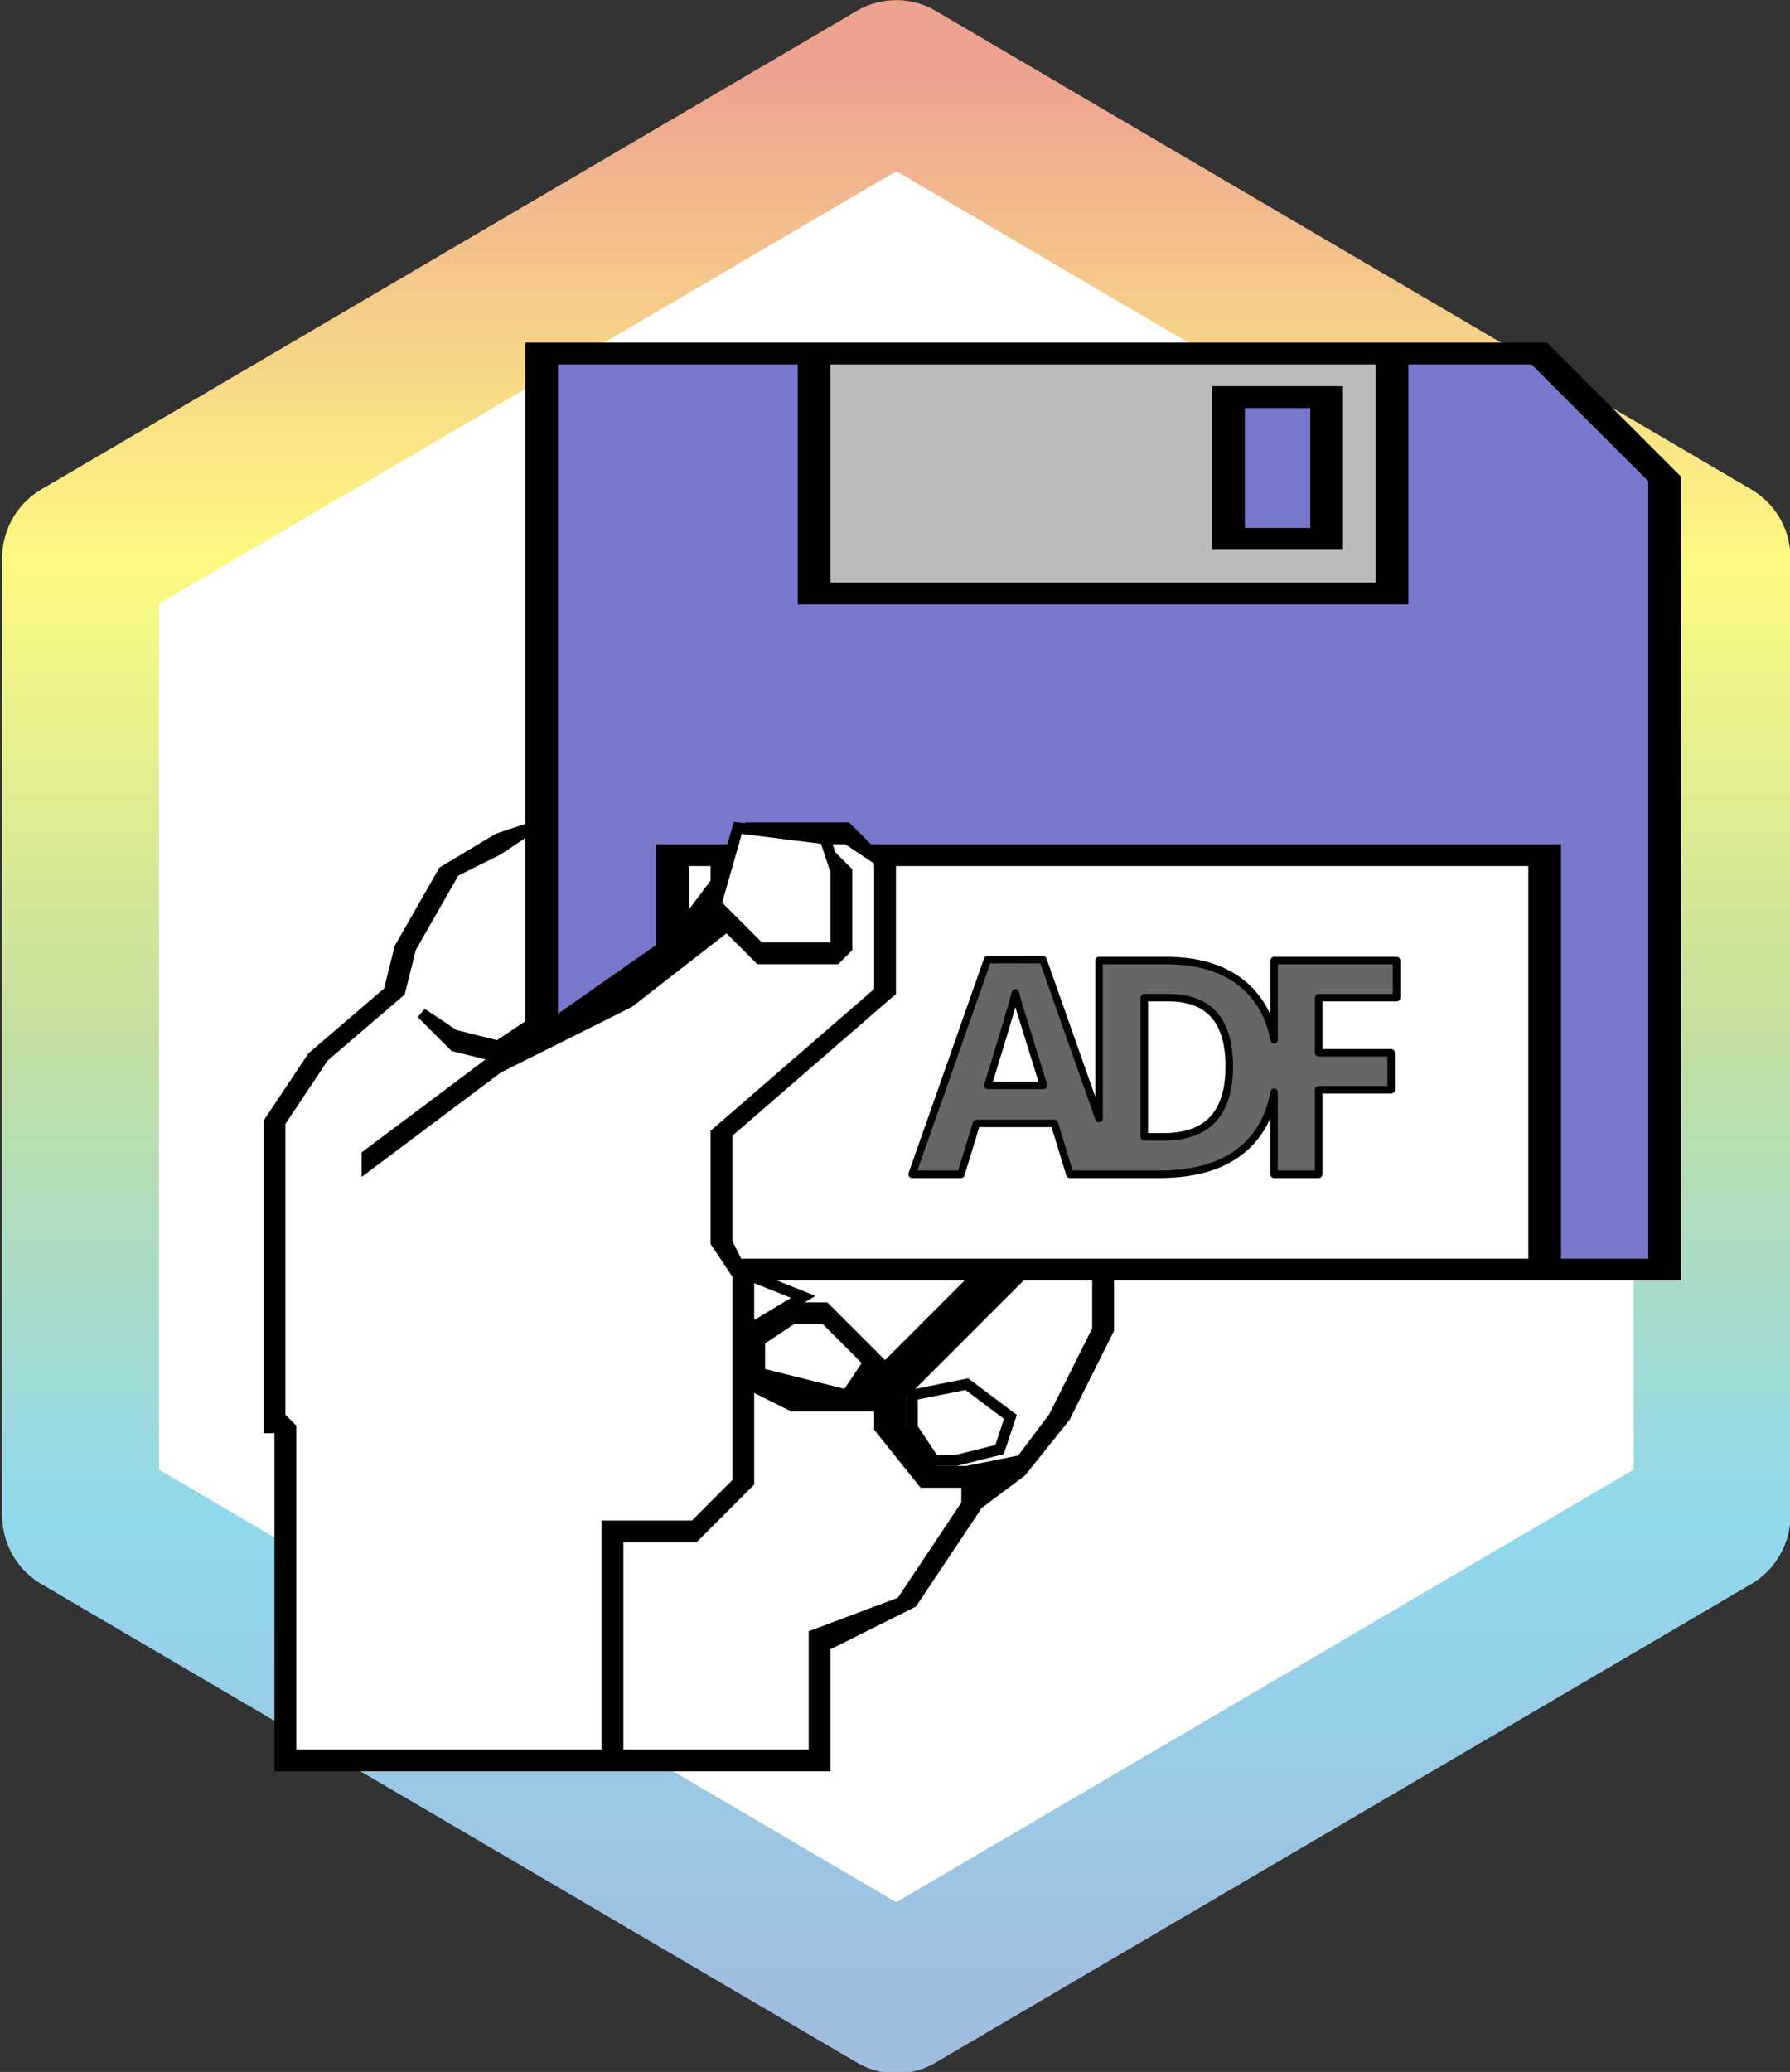
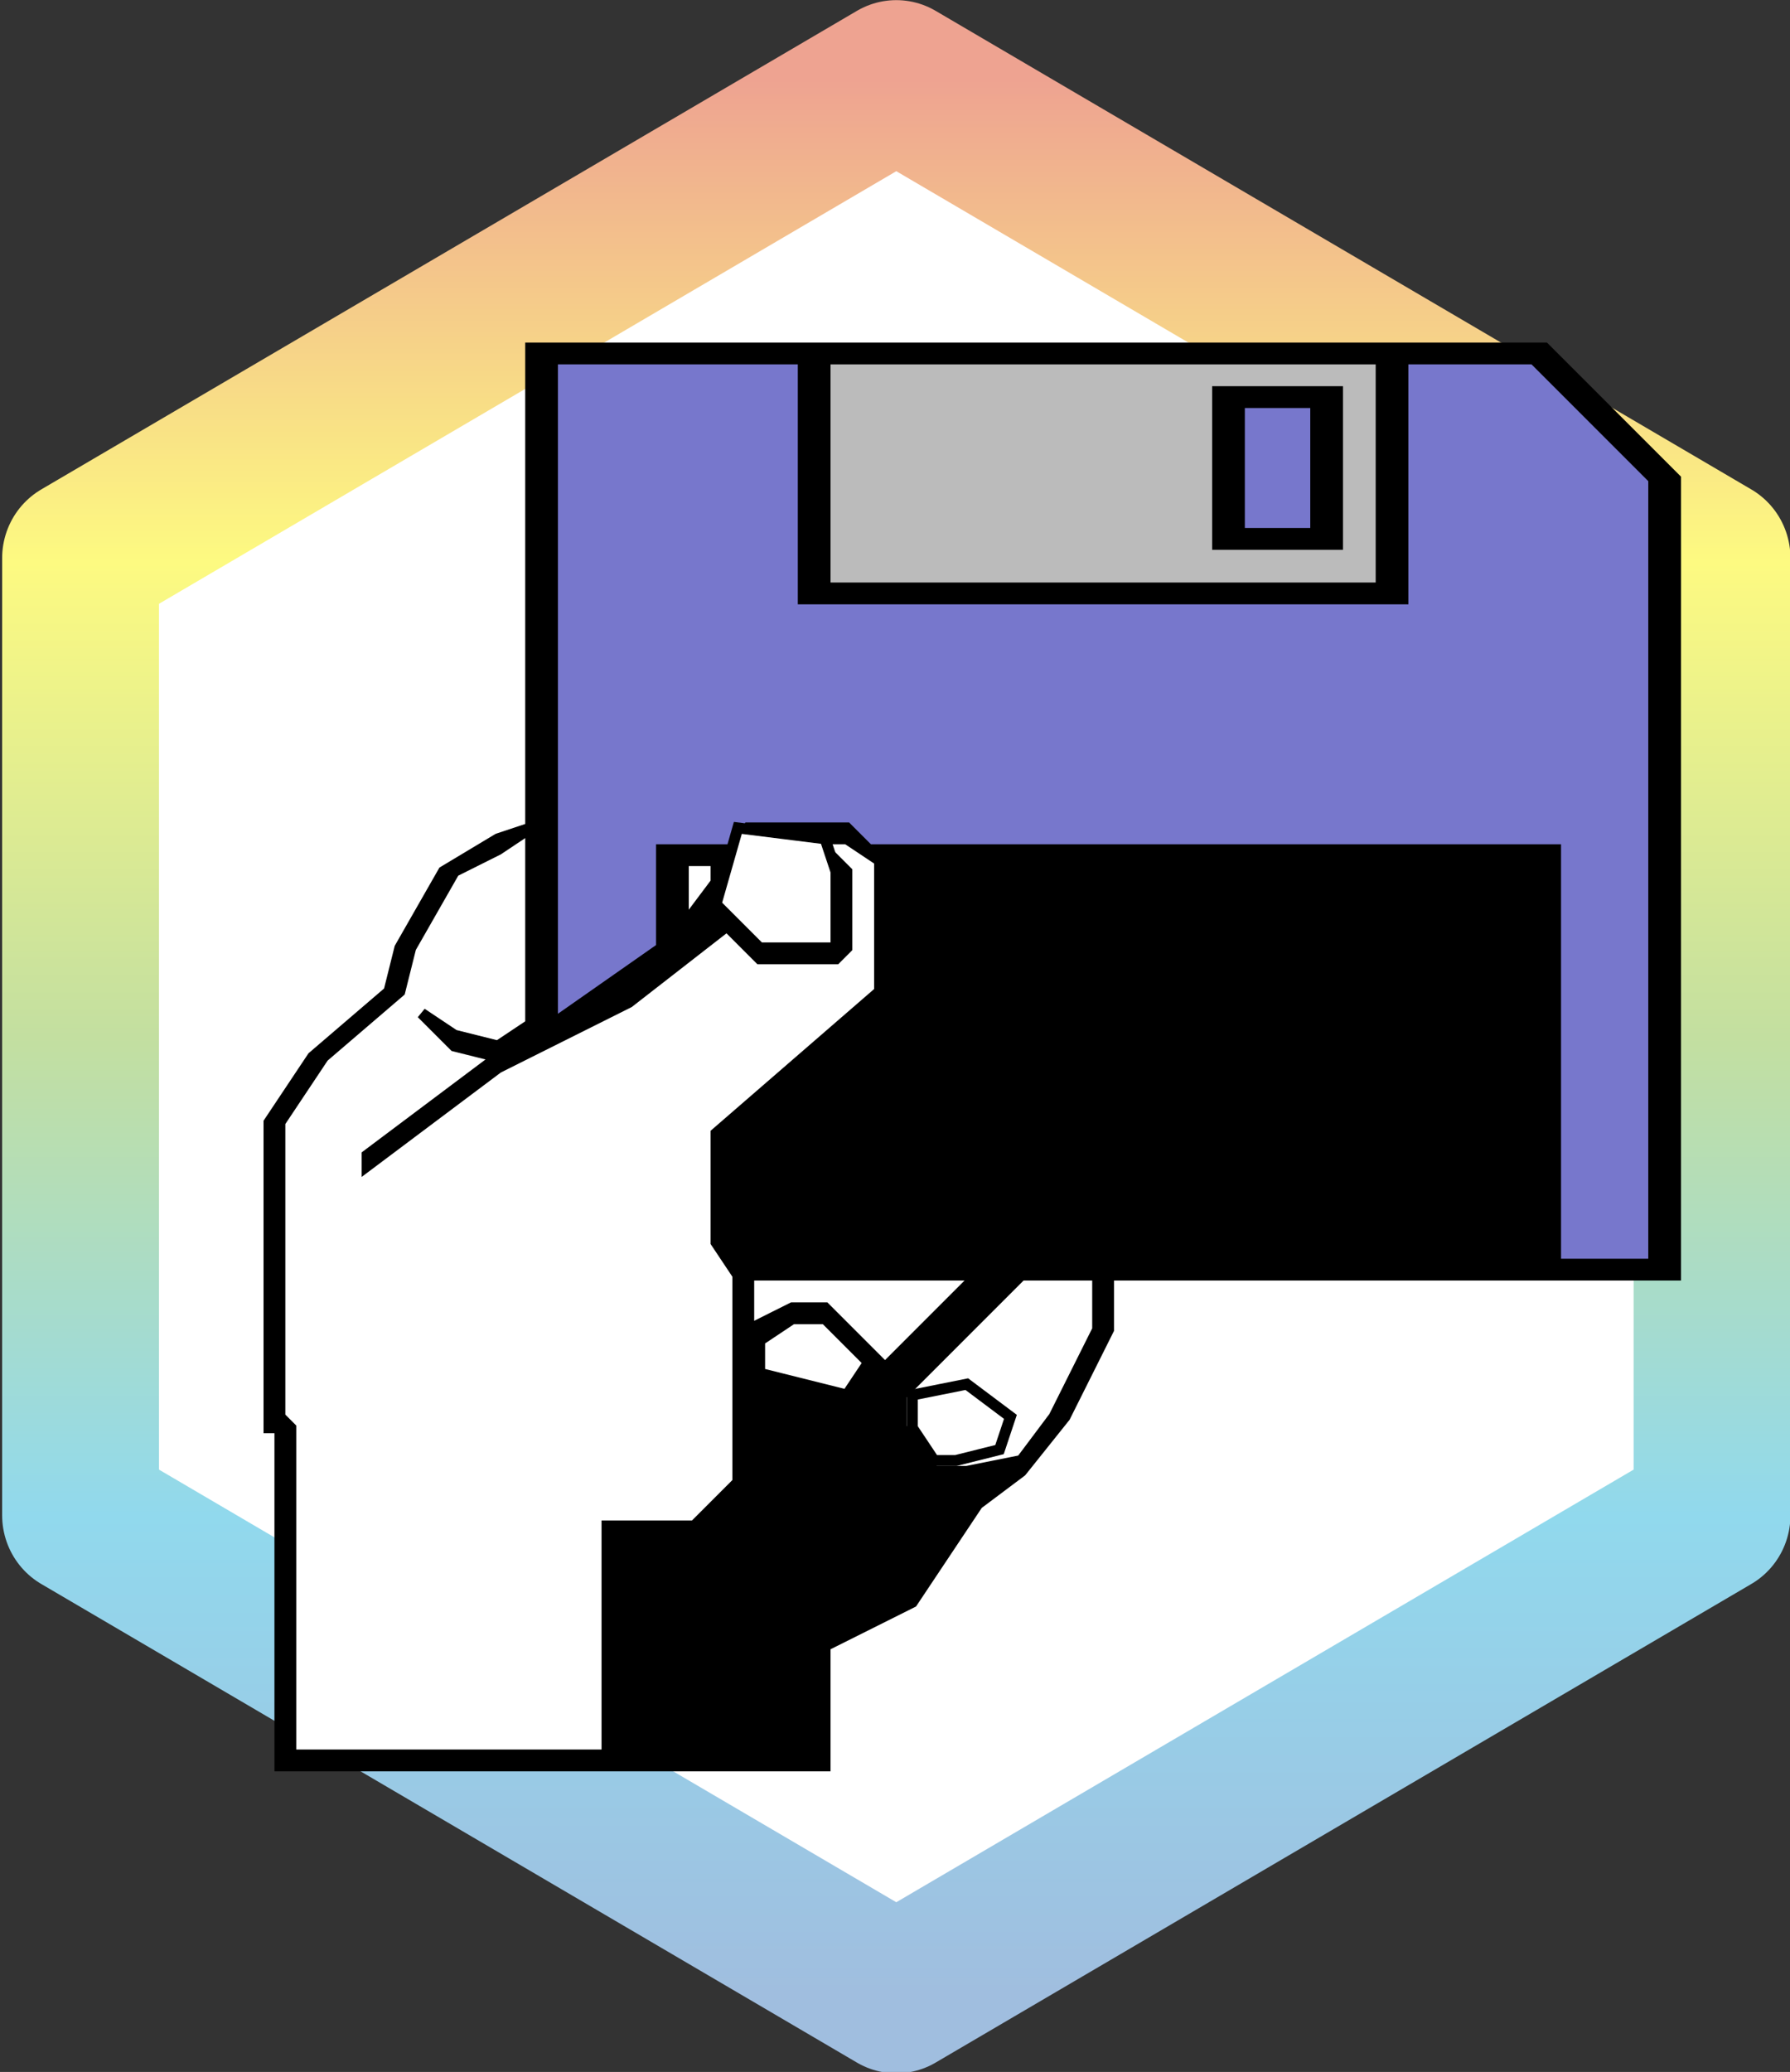
<svg xmlns="http://www.w3.org/2000/svg" xmlns:xlink="http://www.w3.org/1999/xlink" viewBox="0 0 124.44 144.00" id="logo" version="1.1">
  <rect x="0" y="0" width="124.44" height="144.00" style="fill:#333333;stroke:none;opacity:1;fill-opacity:1" />
  <defs id="defs4">
    <linearGradient id="linearGradient991">
      <stop style="stop-color:#eea391;stop-opacity:1;" offset="0" id="stop987" />
      <stop style="stop-color:#fdfa81;stop-opacity:1;" offset="0.252" id="stop4079" />
      <stop style="stop-color:#c3dfa0;stop-opacity:1;" offset="0.5" id="stop5392" />
      <stop style="stop-color:#91d9ed;stop-opacity:1;" offset="0.75" id="stop7119" />
      <stop style="stop-color:#a0bedf;stop-opacity:1;" offset="1" id="stop989" />
    </linearGradient>
    <style type="text/css" id="style6">
    line, polyline, path, rect, circle {
      fill: none;
      stroke: #000000;
      stroke-linecap: round;
      stroke-linejoin: round;
      stroke-miterlimit: 10.00;
    }
  </style>
    <linearGradient xlink:href="#linearGradient991" id="linearGradient10849" x1="62.105" y1="2.743" x2="62.105" y2="141.486" gradientUnits="userSpaceOnUse" spreadMethod="pad" />
  </defs>
  <polyline points="2.285 37.429 2.285 106.799 62.105 141.486 121.926 106.799 121.926 37.429 62.105 2.743 2.285 37.429" style="mix-blend-mode:normal;fill:#ffffff;fill-opacity:1;fill-rule:nonzero;stroke:url(#linearGradient10849);stroke-width:11.5;stroke-dasharray:none;stroke-opacity:1" clip-path="none" id="polyline29" transform="matrix(0.948,0,0,0.959,3.434,2.893)" />
  <rect width="133.333%" height="133.333%" style="fill:none;stroke:none;stroke-width:1.333;stroke-linecap:round;stroke-linejoin:round;stroke-miterlimit:10" id="rect6" x="-119.343" y="-88.484" />
  <rect x="-262.776" y="-168.206" width="750.787" height="562.538" id="rect15" style="stroke-width:2.513" />
  <g transform="matrix(0.758,0,0,0.758,11.878,16.607)" id="g416">
    <polygon stroke-width="1" stroke="#000000" fill="#000000" points="60,129 60,140 10,140 10,109 9,109 9,81 13,75 20,69 21,65 25,58 30,55 33,54 33,72 33,10 126,10 138,22 138,95 86,95 86,100 82,108 78,113 74,116 68,125 " id="polygon384" />
    <polygon stroke-width="1" stroke="#000000" fill="#7777cc" points="136,22 136,94 127,94 127,56 64,56 62,54 53,54 52,56 45,56 45,65 35,72 35,11 58,11 58,33 113,33 113,11 125,11 " id="polygon386" />
    <polygon stroke-width="1" stroke="#000000" fill="#ffffff" points="59,55 62,58 62,65 61,66 54,66 51,63 42,70 30,76 18,85 18,84 30,75 26,74 23,71 26,73 30,74 33,72 33,54 30,56 26,58 22,65 21,69 14,75 10,81 10,108 11,109 11,139 40,139 40,118 48,118 52,114 52,95 50,92 50,82 65,69 65,57 62,55 " id="polygon388" />
    <polygon stroke-width="1" stroke="#000000" fill="#ffffff" points="61,58 61,65 54,65 50,61 52,54 60,55 " id="polygon390" />
-     <polygon stroke-width="1" stroke="#000000" fill="#ffffff" points="51,82 66,69 66,57 125,57 125,94 52,94 51,92 " id="polygon392" />
    <polygon stroke-width="1" stroke="#000000" fill="#bbbbbb" points="111,11 111,32 60,32 60,11 " id="polygon394" />
    <polygon stroke-width="1" stroke="#000000" fill="#000000" points="107,14 107,28 96,28 96,14 " id="polygon396" />
    <polygon stroke-width="1" stroke="#000000" fill="#7777cc" points="105,15 105,27 98,27 98,15 " id="polygon398" />
    <polygon stroke-width="1" stroke="#000000" fill="#ffffff" points="50,57 50,59 47,63 47,57 " id="polygon400" />
-     <polygon stroke-width="1" stroke="#000000" fill="#ffffff" points="41,119 48,119 53,114 53,105 57,107 65,107 65,109 69,114 73,114 73,116 67,125 59,128 59,139 41,139 " id="polygon402" />
    <polygon stroke-width="1" stroke="#000000" fill="#ffffff" points="53,100 53,95 74,95 64,105 63,105 65,103 60,98 57,98 " id="polygon404" />
-     <polygon stroke-width="1" stroke="#000000" fill="#ffffff" points="53,95 53,100 58,97 " id="polygon406" />
    <polygon stroke-width="1" stroke="#000000" fill="#ffffff" points="81,108 78,112 73,113 70,113 67,109 67,106 78,95 85,95 85,100 " id="polygon408" />
    <polygon stroke-width="1" stroke="#000000" fill="#ffffff" points="68,109 70,112 72,112 76,111 77,108 73,105 68,106 " id="polygon410" />
    <polygon stroke-width="1" stroke="#000000" fill="#ffffff" points="60,99 57,99 54,101 54,104 62,106 64,103 " id="polygon412" />
    <polyline stroke-width="1" stroke="#000000" fill="none" points="126,11 137,22 137,94" id="polyline414" />
  </g>
  <g aria-label="ADF" id="text372" style="font-size:40px;line-height:1.25;letter-spacing:-6.22px;word-spacing:0px" transform="matrix(0.815,0,0,0.815,127,36.831)">
-     <path id="path378" style="font-weight:bold;fill:#666666;stroke-width:0.638" d="m -71.589,36.643 -6.434,18.303 h 4.164 l 1.322,-4.339 h 6.646 l 1.322,4.339 h 2.487 1.677 3.485 c 3.225,0 5.69,-0.798 7.394,-2.394 1.246,-1.161 2.037,-2.697 2.376,-4.602 v 6.996 h 3.803 v -7.207 h 6.184 V 44.586 h -6.184 v -4.7 h 6.646 v -3.167 h -10.448 v 6.76 c -0.328,-1.794 -1.083,-3.265 -2.277,-4.404 -1.646,-1.571 -3.957,-2.356 -6.932,-2.356 h -5.723 v 13.476 l -4.782,-13.55 z m 2.381,2.83 c 0.067,0.299 0.175,0.707 0.324,1.222 0.158,0.515 0.848,2.739 2.07,6.67 h -4.75 c 1.297,-4.198 2.082,-6.828 2.356,-7.892 z m 10.991,0.411 h 2.057 c 3.458,0 5.187,1.957 5.187,5.872 0,3.998 -1.862,5.997 -5.586,5.997 h -1.658 z" />
-   </g>
+     </g>
</svg>